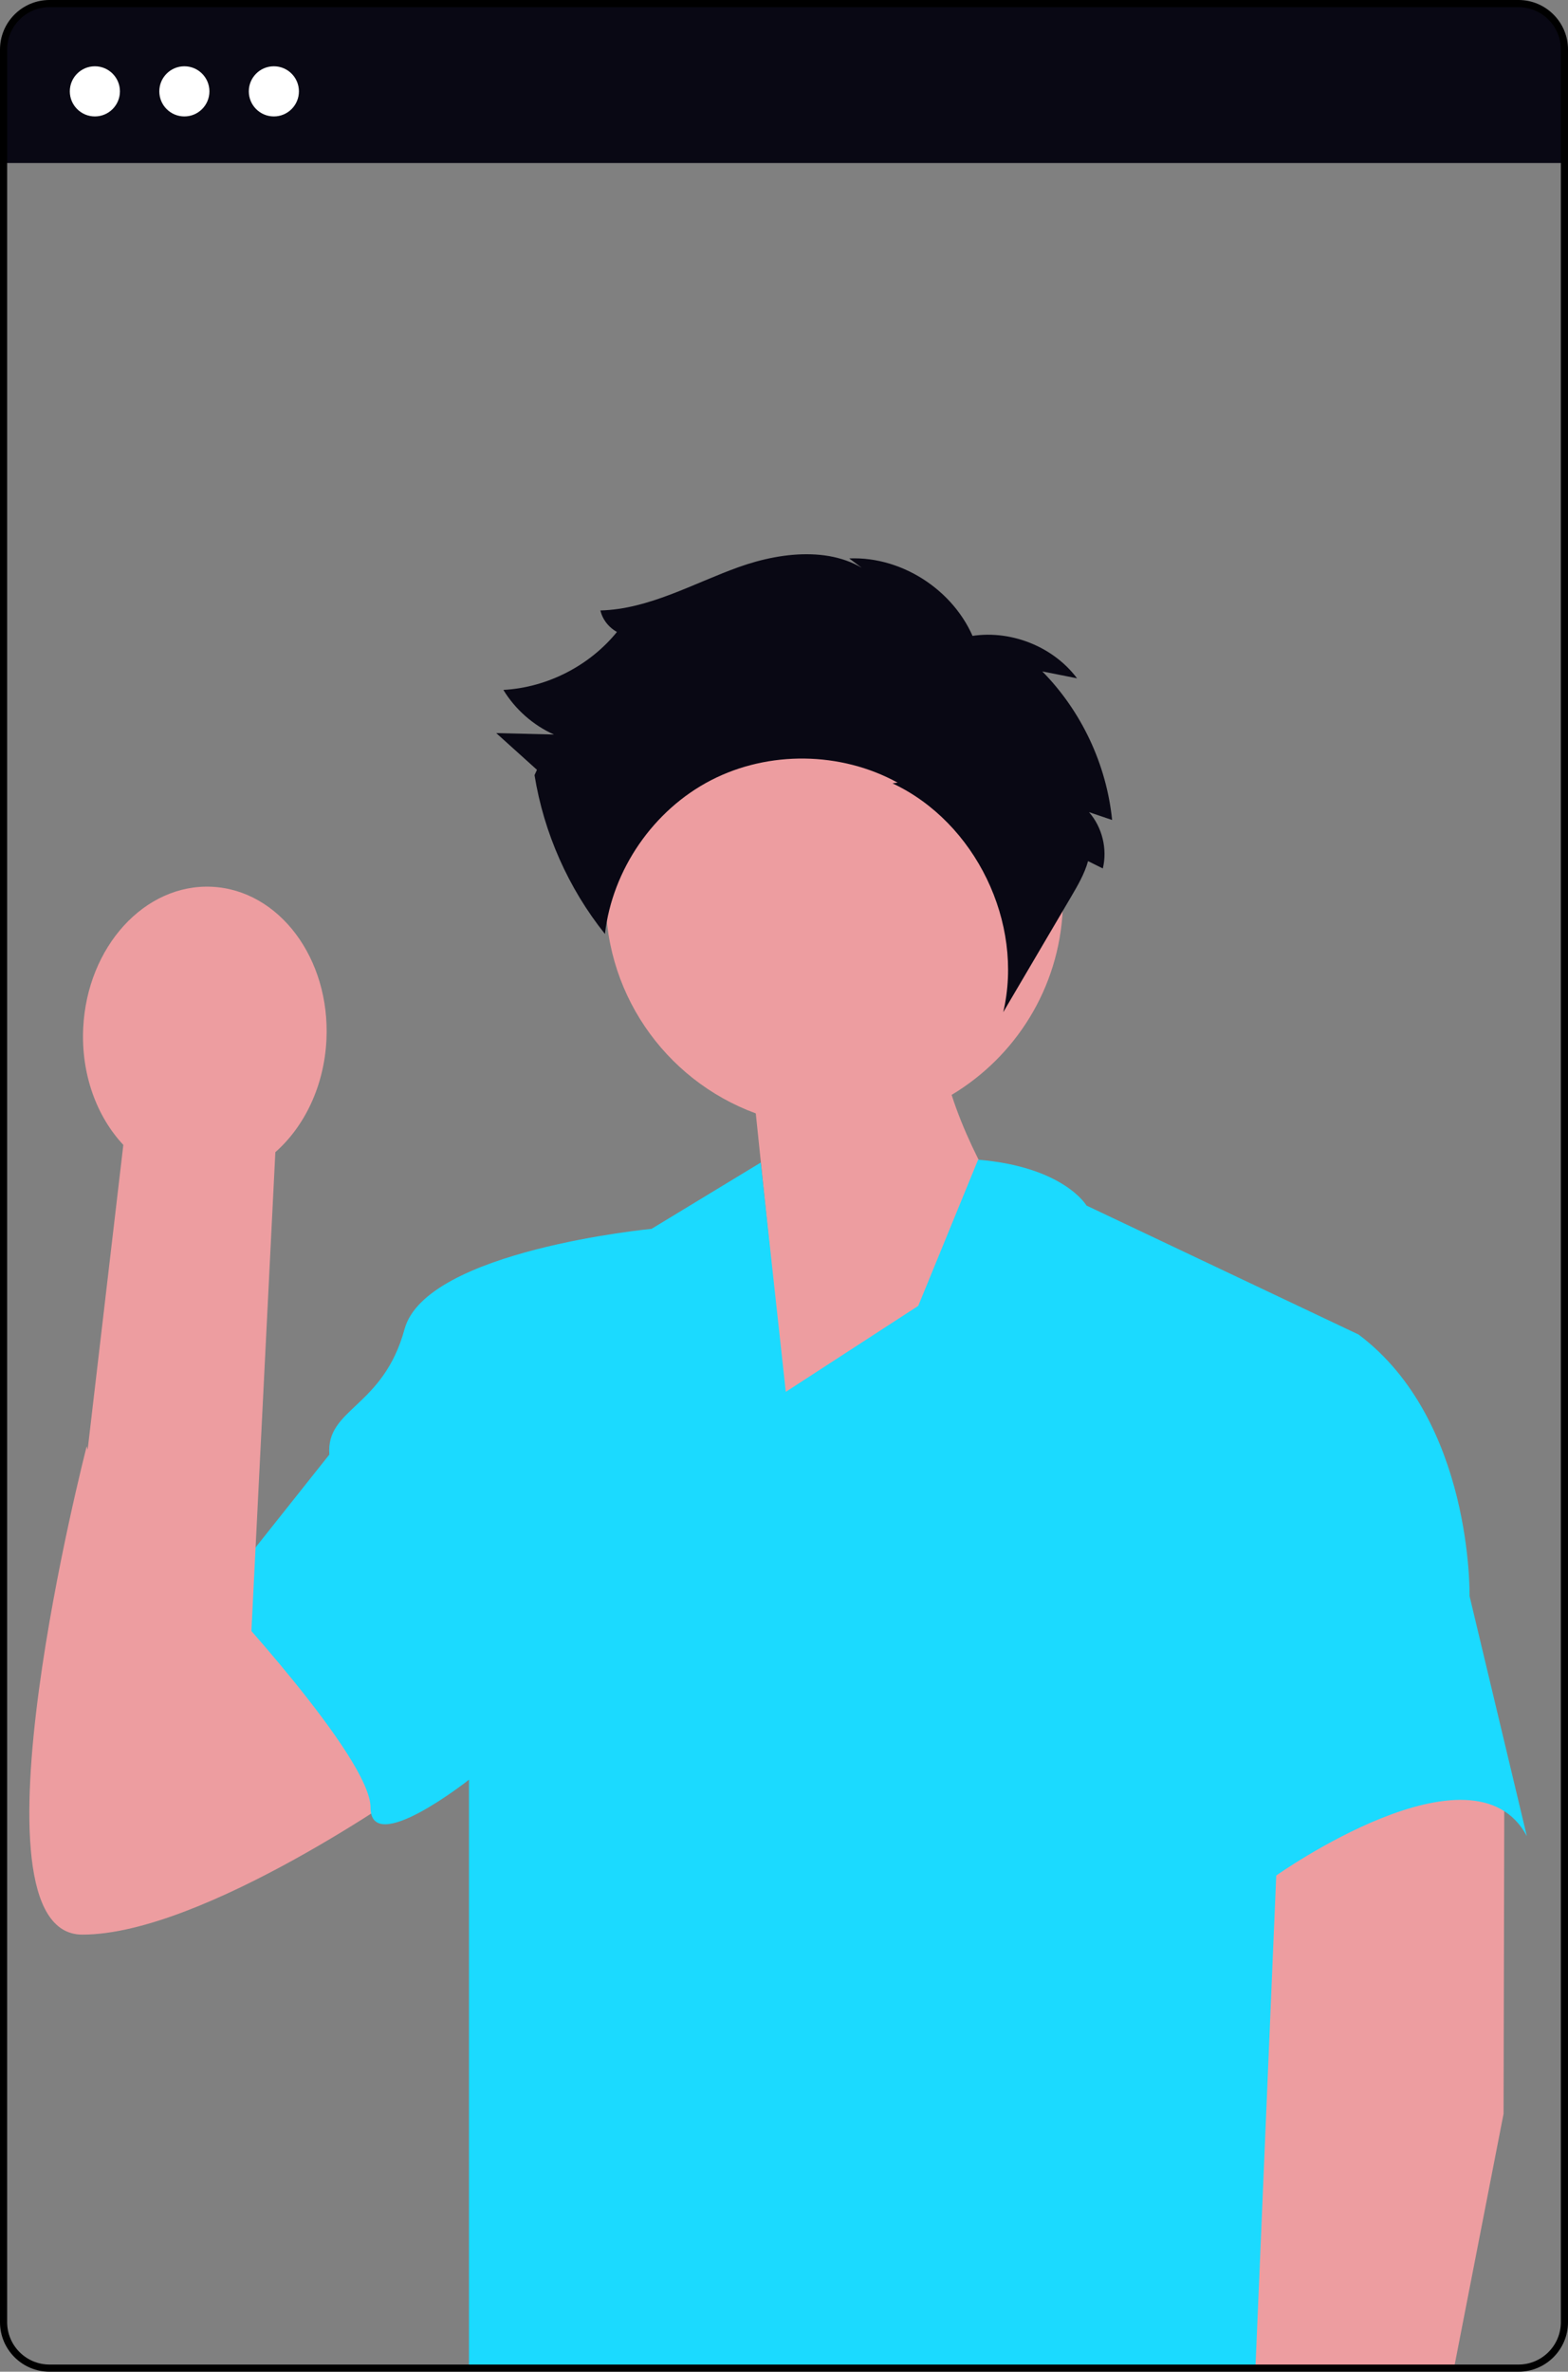
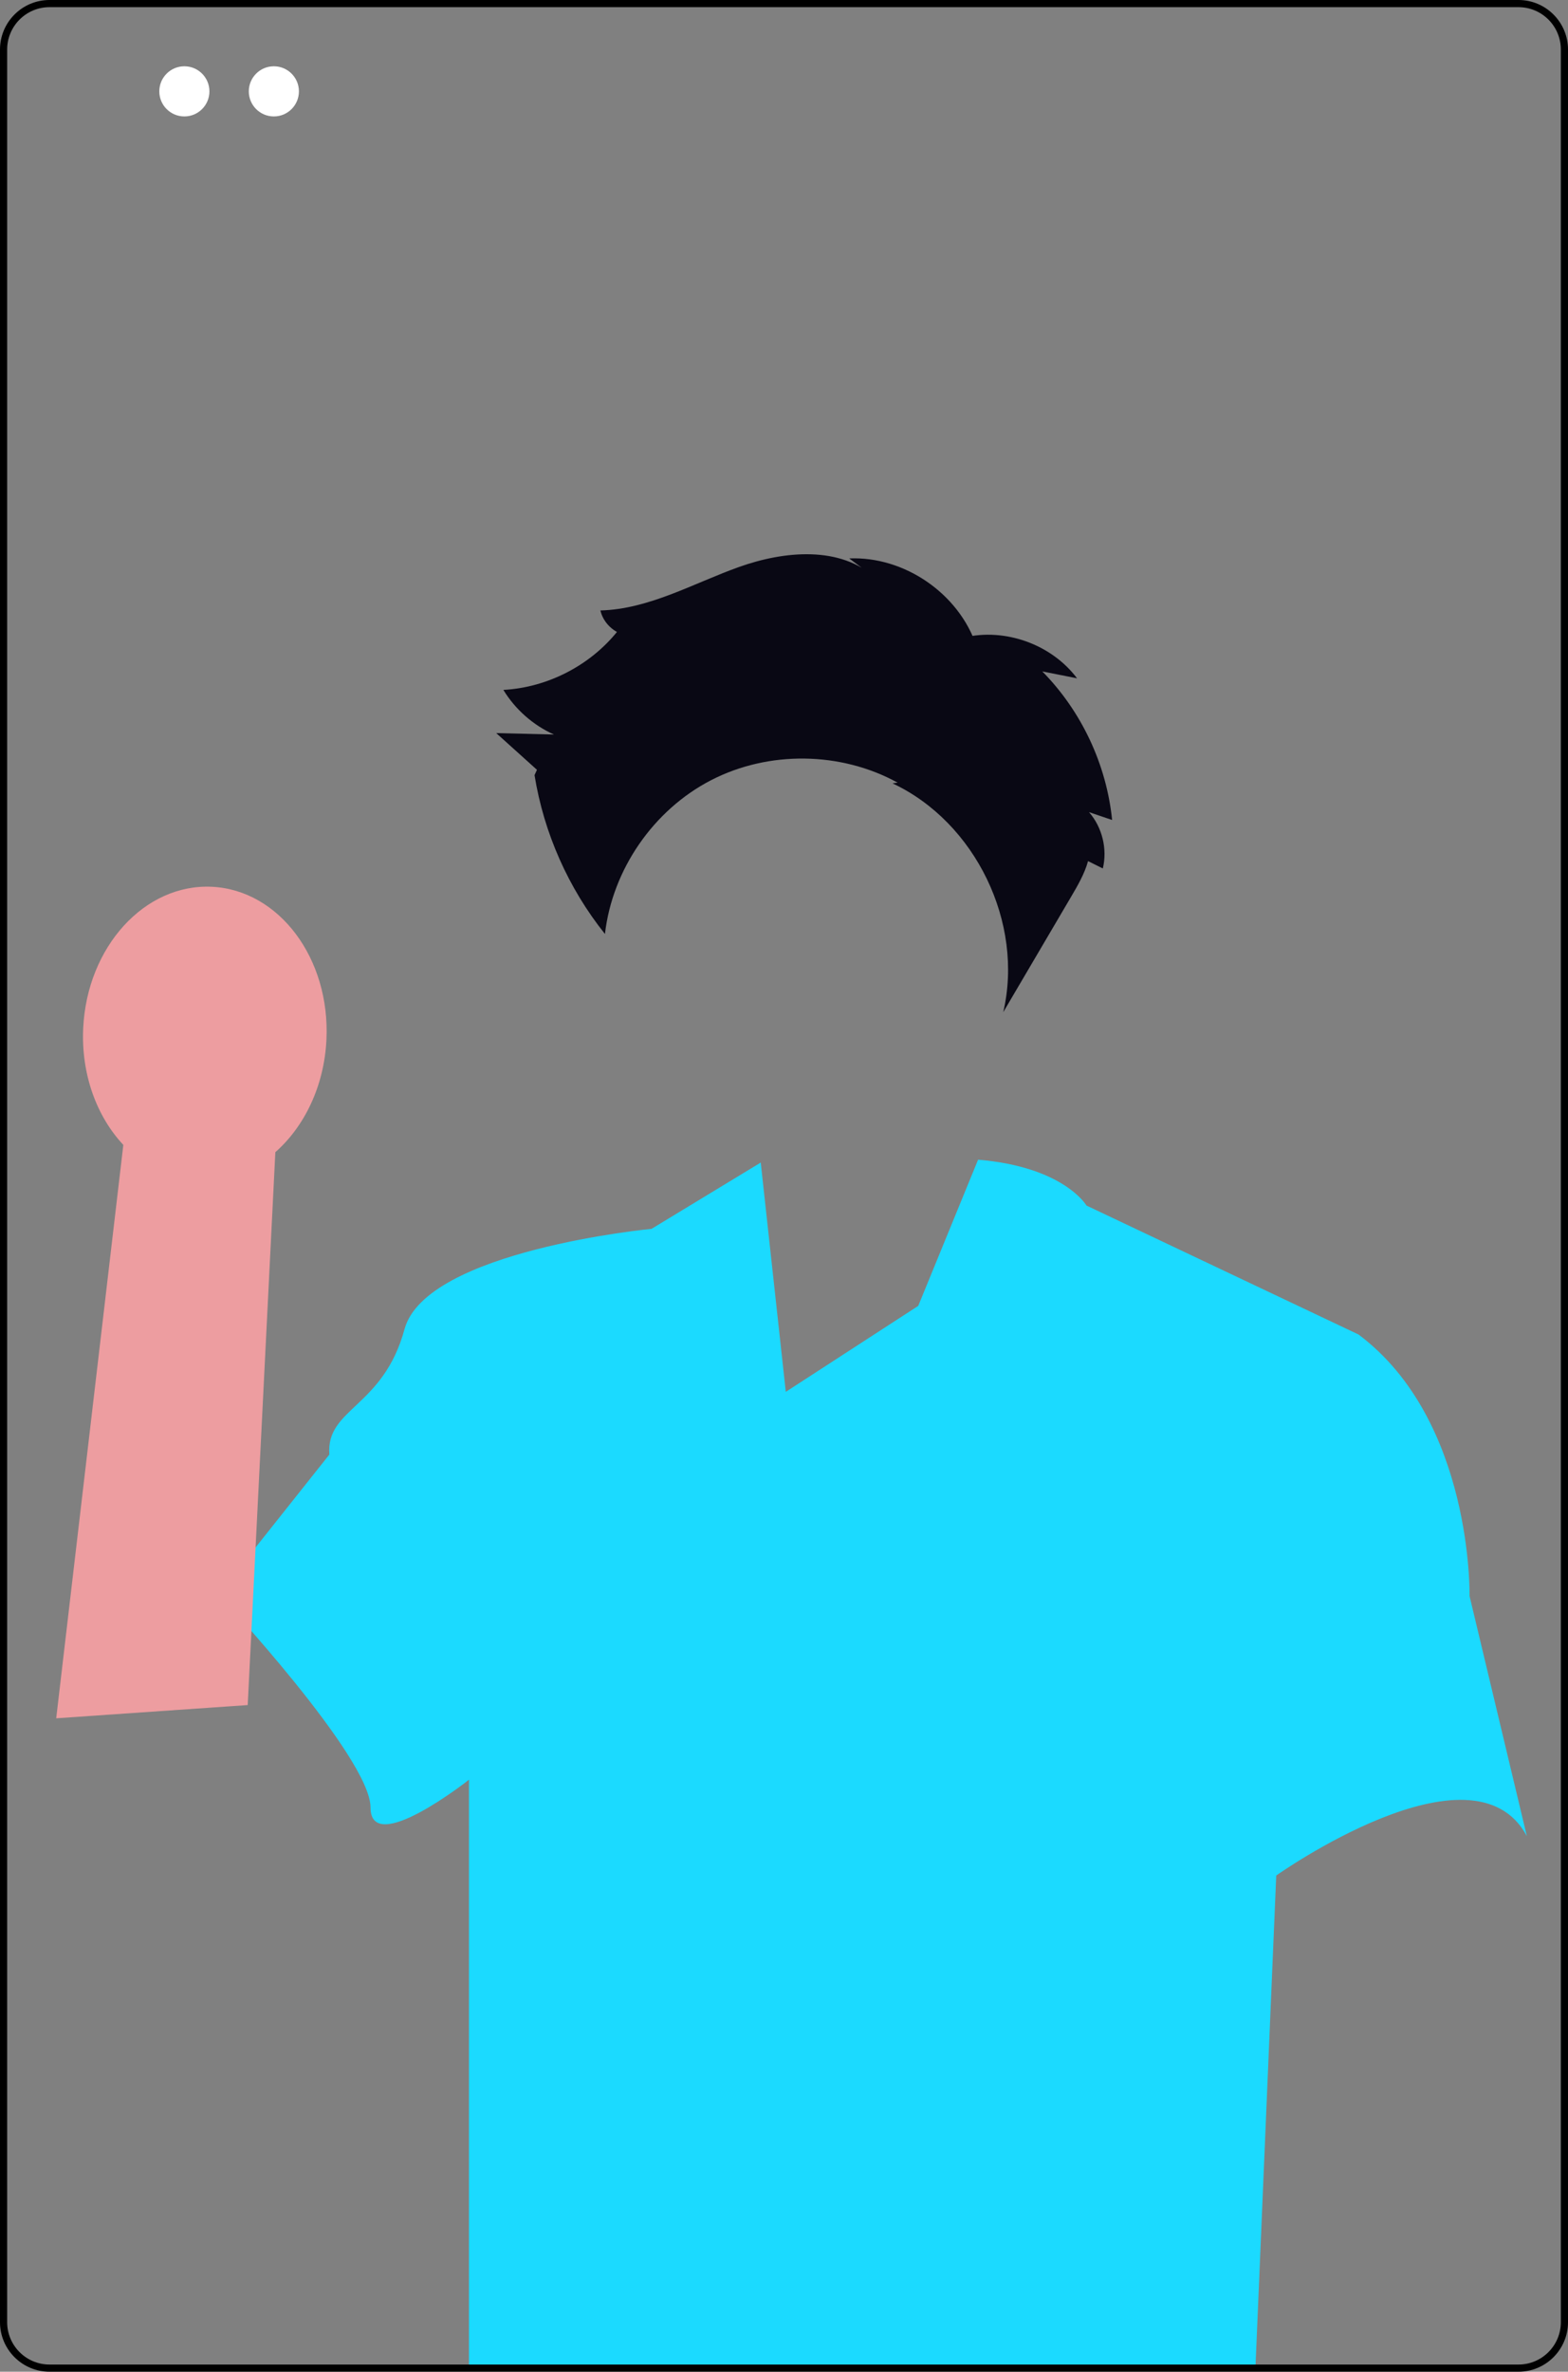
<svg xmlns="http://www.w3.org/2000/svg" width="505.946" height="764.694" viewBox="0 0 505.946 764.694" role="img">
  <rect x="0" y="0" width="505.946" height="764.694" fill="#808080" stroke="none" />
-   <path d="M342.927,293.112c1.896-40.703-29.564-75.237-70.267-77.133-40.703-1.896-75.238,29.564-77.134,70.267-1.538,33.011,18.865,61.96,48.344,72.736l9.861,94.823,75.452-57.143s-14.76-20.717-22.125-43.645c20.503-12.272,34.674-34.246,35.869-59.905Z" fill="#ed9da0" />
-   <path d="M49.67,538.289l-21.697-71.965s-40.68,157.445-1.406,157.445,107.427-48.515,107.427-48.515l-52.168-63.485-32.157,26.521Z" fill="#ed9da0" />
-   <polygon points="485.404 572.596 485.154 681.525 469.232 763.192 372.926 762.962 412.38 578.719 485.404 572.596" fill="#ed9da0" />
  <path d="M245.465,374.839l-35.231,21.37s-72.773,6.931-79.704,32.344c-6.931,25.413-25.413,25.413-24.258,40.429l-35.809,45.05s49.093,52.558,49.093,68.73,31.766-8.941,31.766-8.941v189.949h253.756l6.725-159.06s63.532-45.05,80.859-12.706l-18.482-77.394s1.155-56.601-35.809-84.324l-87.79-41.585s-7.258-12.476-34.981-14.786l-19.31,47.13-42.74,27.723-8.086-73.928Z" fill="#1bdaff" />
  <path d="M287.971,252.566c26.776,12.54,42.501,45.003,35.743,73.787,7.283-12.377,14.565-24.753,21.848-37.13,2.175-3.696,4.372-7.445,5.521-11.576,1.589.79,3.177,1.579,4.766,2.369,1.518-6.297-.197-13.285-4.458-18.163,2.484.843,4.968,1.687,7.452,2.53-1.801-17.897-9.889-35.099-22.523-47.903l11.214,2.224c-8.231-10.953-23.218-16.341-36.539-13.137l4.063,2.661c-5.685-16.869-23.259-28.934-41.044-28.178,2.906,2.17,5.812,4.341,8.718,6.511-11.441-10.685-29.701-8.986-44.435-3.696-14.734,5.29-28.916,13.549-44.565,13.963.943,4.111,4.567,7.469,8.737,8.097l-3.19-1.424c-8.897,11.105-22.65,18.172-36.858,18.939,3.829,6.287,9.598,11.375,16.315,14.388-6.206-.153-12.412-.307-18.619-.46,4.379,3.945,8.759,7.889,13.138,11.834l-.779,1.721c3.007,18.642,10.918,36.471,22.722,51.21,2.387-20.766,15.647-39.974,34.218-49.567,18.572-9.593,41.91-9.29,60.226.782l-1.671.221Z" fill="#090814" />
  <path d="M88.846,371.492l-8.919,178.259-61.79,4.27,21.657-184.879c-8.547-9.12-13.661-22.721-12.944-37.687,1.255-26.188,19.841-46.575,41.513-45.537,21.673,1.038,38.224,23.109,36.97,49.297-.717,14.967-7.108,28.017-16.487,36.277Z" fill="#ed9da0" />
-   <path d="M504.791,15.964v36.595H1.155V15.964C1.155,7.797,7.797,1.155,15.964,1.155h474.019c8.167,0,14.809,6.642,14.809,14.809Z" fill="#090814" />
-   <circle cx="30.611" cy="29.456" r="8.086" fill="#fff" />
  <circle cx="59.489" cy="29.456" r="8.086" fill="#fff" />
  <circle cx="88.367" cy="29.456" r="8.086" fill="#fff" />
  <path d="M489.982,764.694H15.963c-8.802,0-15.963-7.162-15.963-15.964V15.963C0,7.161,7.161,0,15.963,0h474.019c8.802,0,15.964,7.161,15.964,15.963v732.767c0,8.802-7.162,15.964-15.964,15.964ZM15.963,2.31c-7.529,0-13.653,6.124-13.653,13.653v732.767c0,7.529,6.124,13.654,13.653,13.654h474.019c7.529,0,13.654-6.125,13.654-13.654V15.963c0-7.529-6.125-13.653-13.654-13.653H15.963Z" />
</svg>